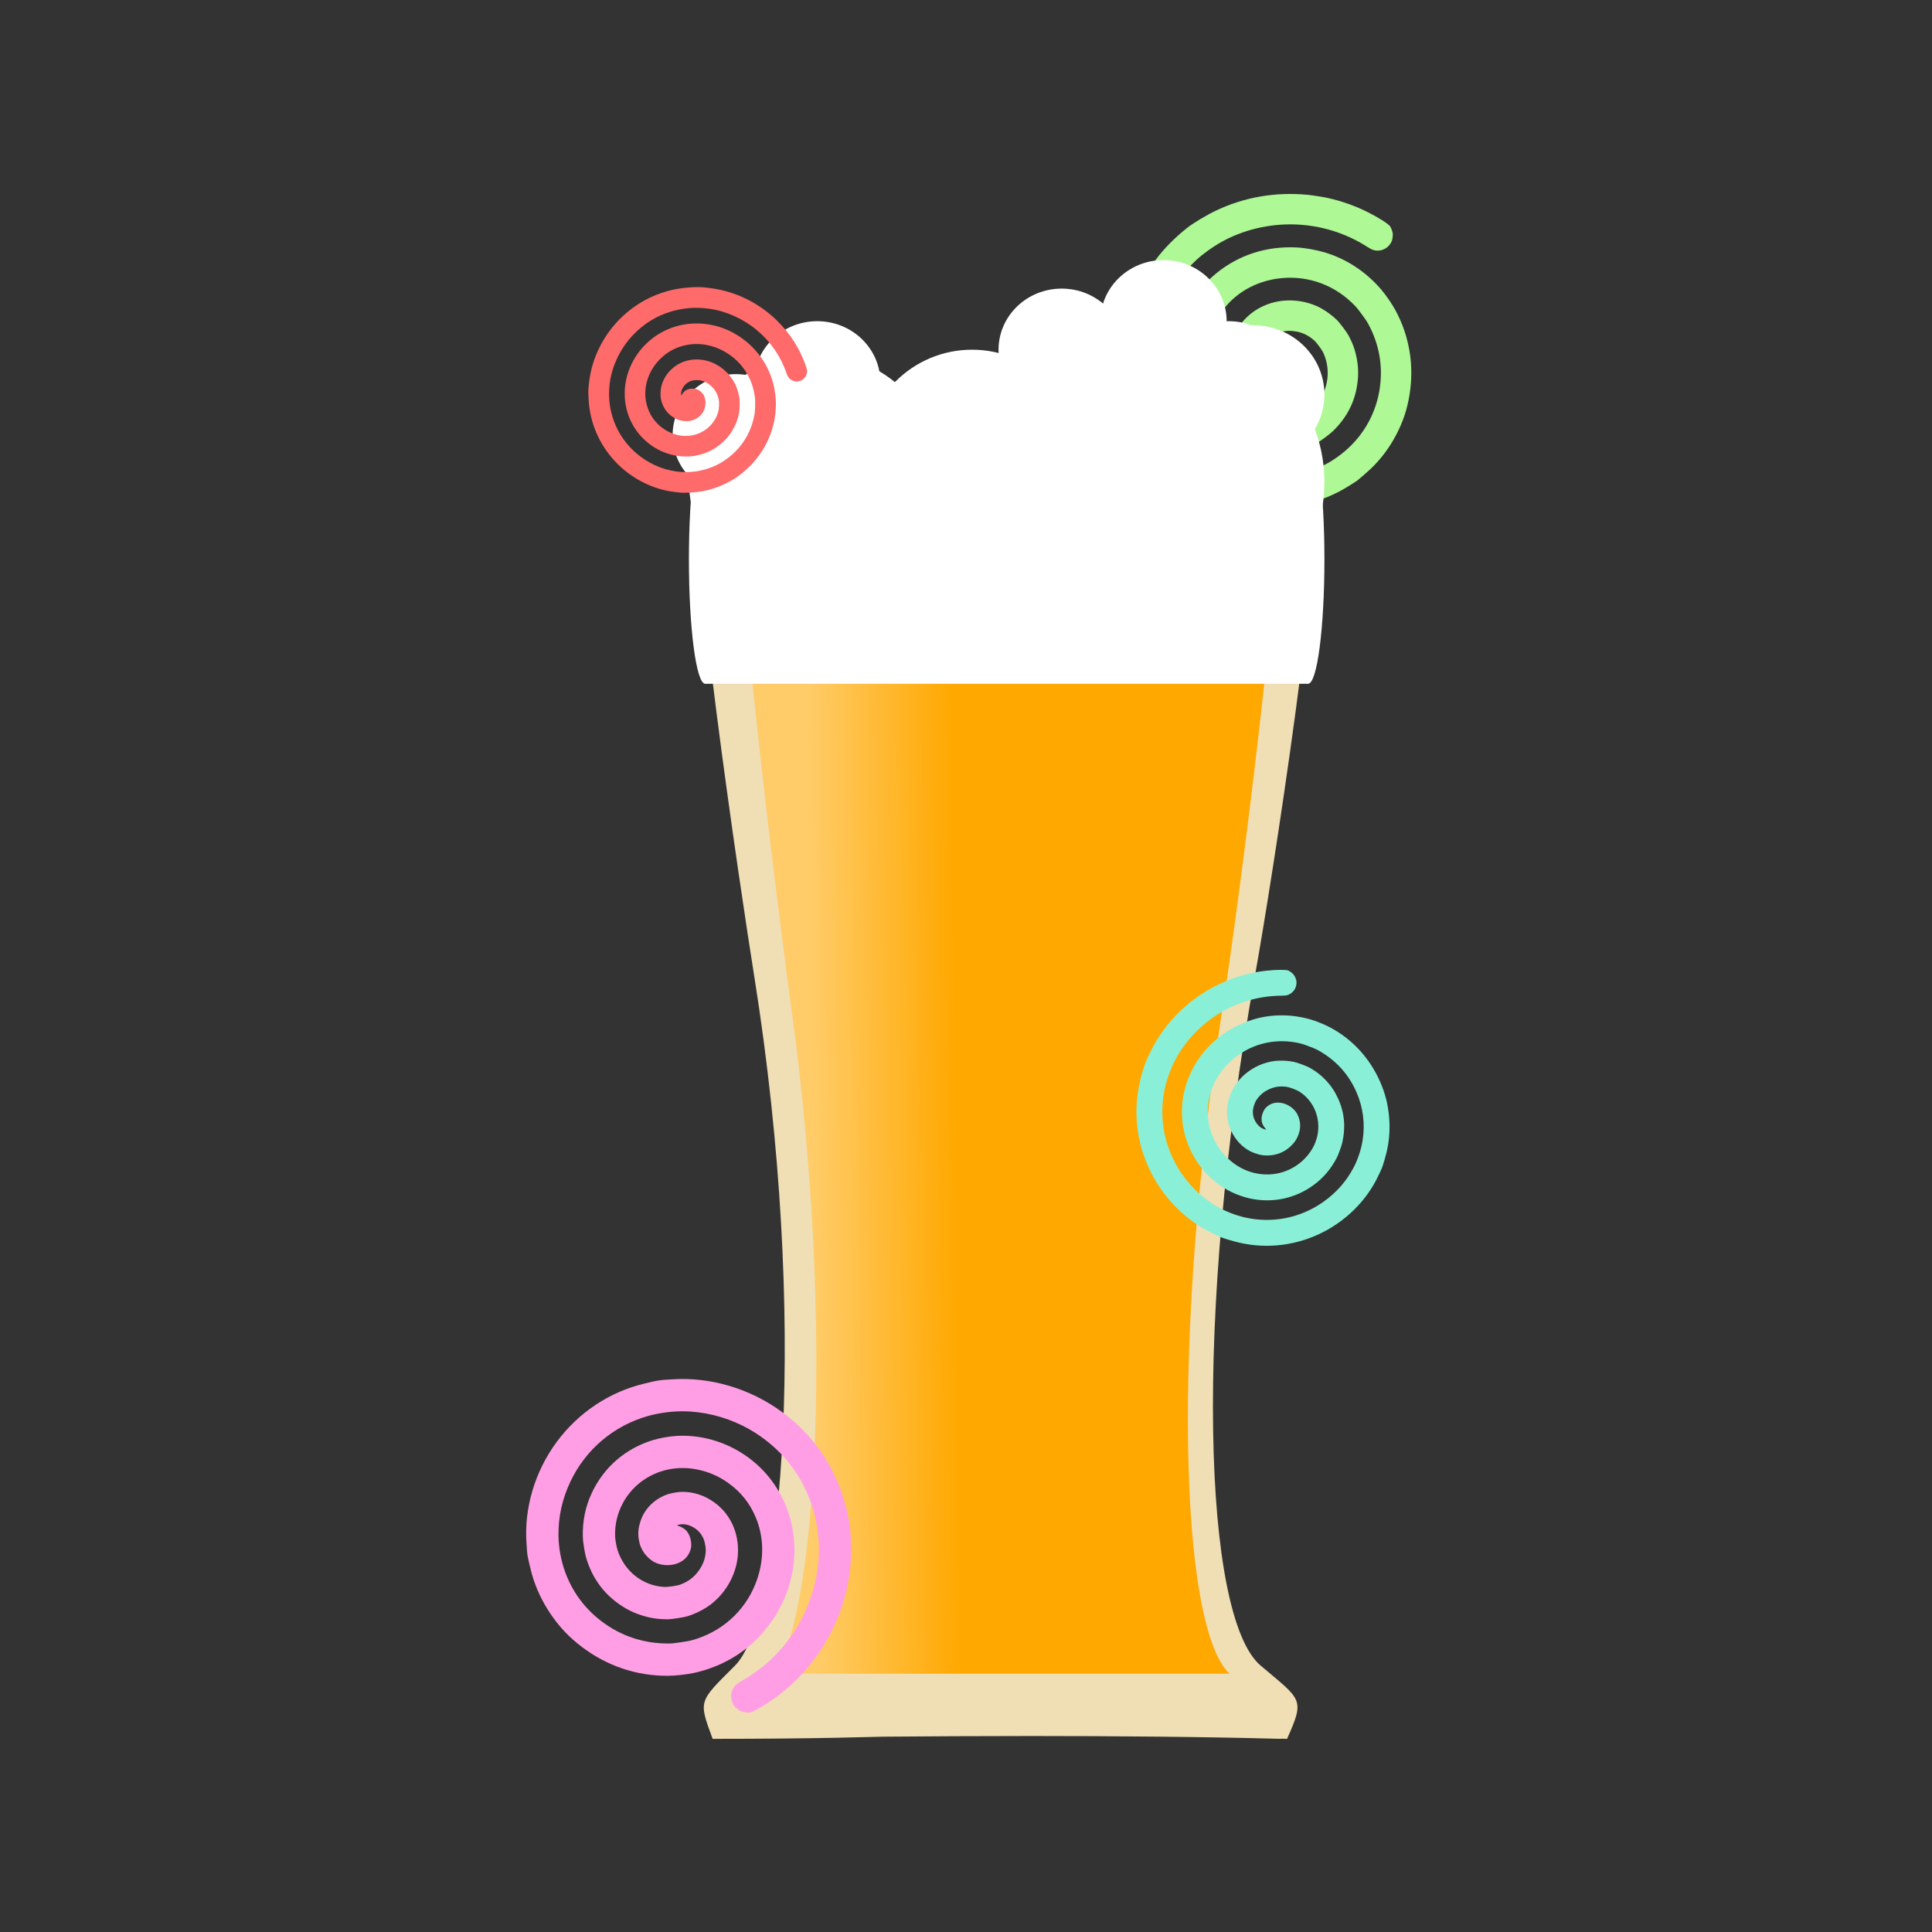
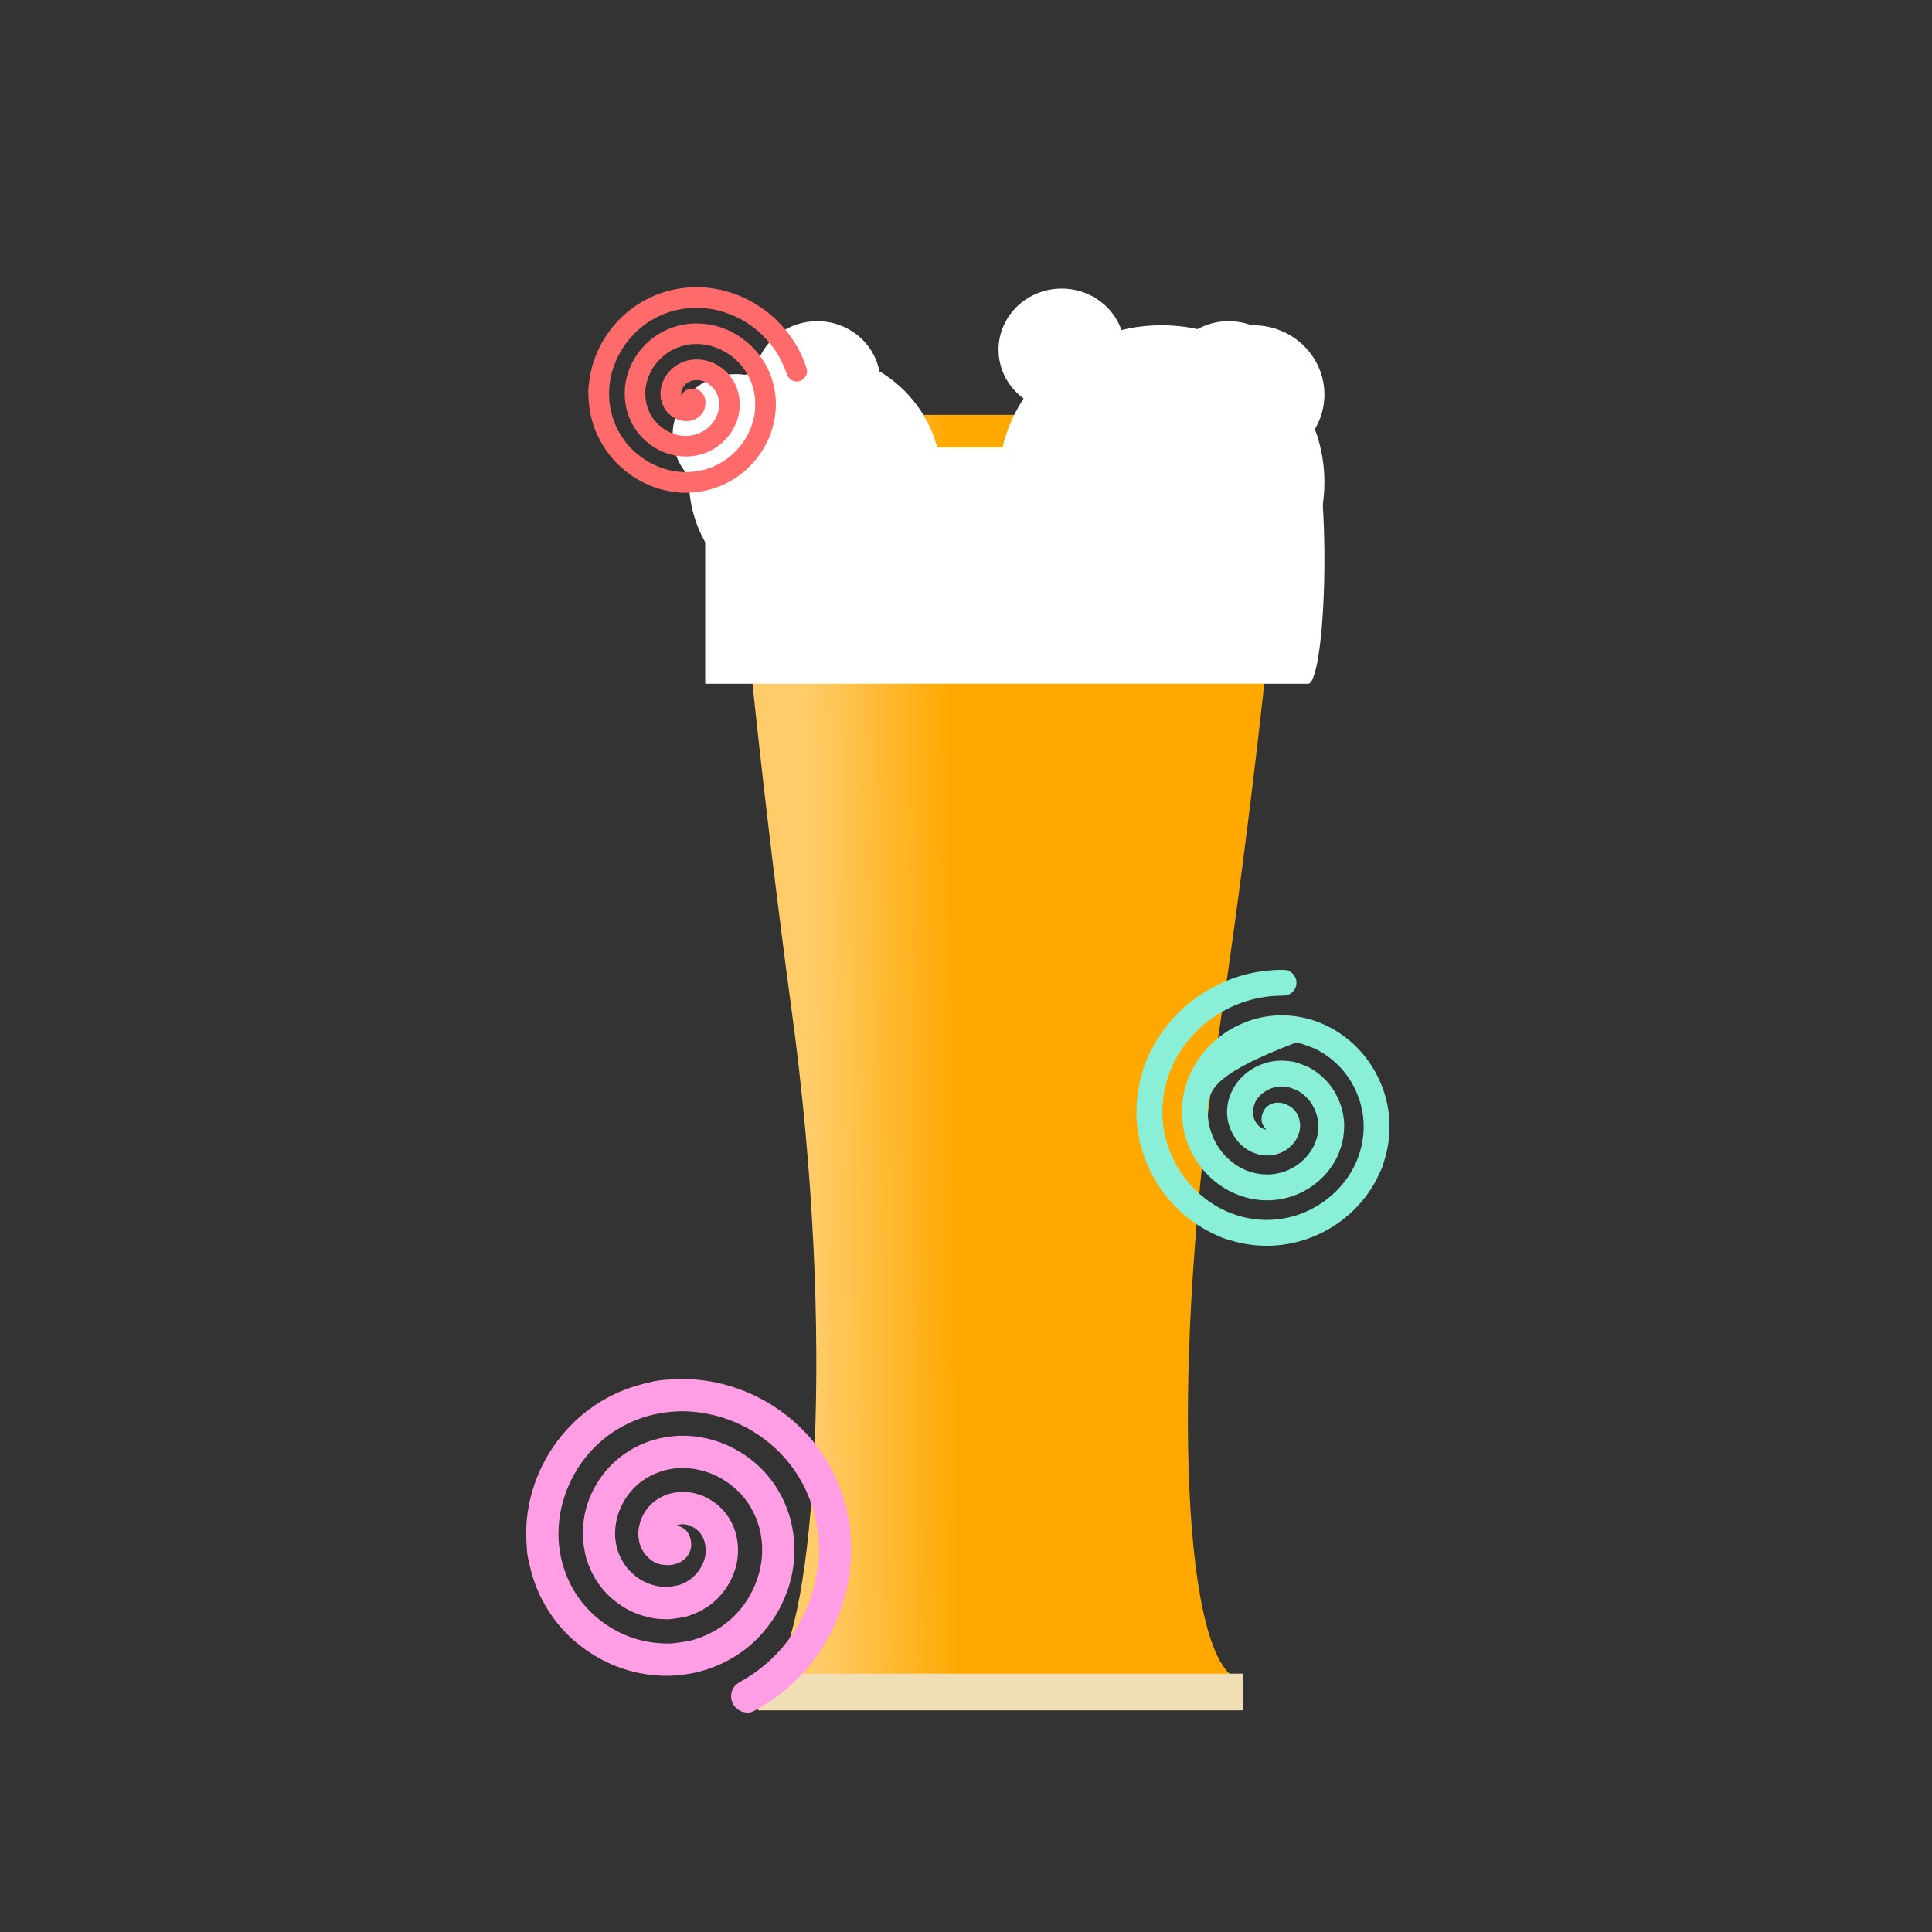
<svg xmlns="http://www.w3.org/2000/svg" width="200" height="200" viewBox="0 0 200 200" fill="none">
  <rect x="0" y="0" width="200" height="200" fill="#333333" stroke="none" />
-   <path d="M81.78 39.576H126.242C131.74 39.576 136.118 41.131 136.495 46.617C137.153 56.218 131.641 91.427 129.931 100.898C123.529 136.362 124.55 167.362 130.493 172.414C134.71 175.998 135.131 175.788 133.234 180.005C133.026 179.999 132.818 179.993 132.609 179.988C132.606 179.993 132.604 179.999 132.601 180.005C124.576 179.787 115.433 179.713 106.786 179.712C101.312 179.713 96.035 179.742 91.368 179.781C88.448 179.863 85.072 179.933 80.969 179.972C78.794 179.993 76.409 180.005 73.773 180.005C72.297 175.998 72.297 176.209 76.093 172.414C80.998 167.509 83.732 136.554 78.092 101.151C76.604 91.811 71.219 55.755 71.829 46.317C72.175 40.978 76.43 39.576 81.78 39.576Z" fill="#F0DEB4" />
  <path d="M85.277 42.949H123.239C128.177 42.949 132.09 43.98 132.396 48.909C132.948 57.84 128.017 95.072 126.628 103.912C121.218 138.347 122.13 168.31 127.246 173.225C130.905 176.74 127.246 173.225 104.417 174.773C94.076 174.456 89.691 174.45 87.907 174.526C87.614 174.607 87.314 174.689 87.005 174.773C87.005 174.773 86.961 174.765 86.909 174.752C80.012 173.259 76.765 176.93 80.043 173.225C84.265 168.452 86.634 138.53 81.891 104.15C80.691 95.456 75.886 57.398 76.397 48.636C76.677 43.845 80.477 42.949 85.277 42.949Z" fill="url(#paint0_linear_66_246)" />
-   <path d="M133.62 100.623C133.712 100.688 133.831 100.792 133.887 100.856C134.02 101.005 134.181 101.353 134.204 101.548C134.291 102.244 133.846 102.887 133.177 103.036C133.087 103.054 132.849 103.071 132.648 103.074C130.408 103.089 128.236 103.699 126.301 104.856C124.308 106.048 122.65 107.802 121.615 109.807C121.258 110.495 120.864 111.523 120.693 112.2C120.24 113.988 120.201 115.749 120.579 117.482C120.872 118.841 121.499 120.287 122.3 121.459C123.282 122.896 124.584 124.104 126.06 124.941C126.857 125.393 127.894 125.8 128.789 126.01C131.668 126.688 134.647 126.099 137.046 124.379C138.34 123.452 139.344 122.315 140.079 120.951C140.544 120.089 140.895 119.051 141.053 118.069C141.331 116.355 141.114 114.642 140.417 113.049C139.591 111.163 138.235 109.691 136.398 108.694C136.208 108.589 136.006 108.504 135.491 108.311C134.816 108.058 134.688 108.02 134.161 107.921C131.735 107.471 129.301 108.15 127.472 109.793C126.113 111.012 125.265 112.612 125.072 114.32C124.928 115.598 125.121 116.761 125.669 117.925C126.112 118.868 126.741 119.659 127.558 120.307C128.669 121.186 130.009 121.631 131.394 121.577C133.352 121.5 135.14 120.352 136.013 118.613C136.144 118.353 136.328 117.81 136.386 117.525C136.735 115.729 136.01 113.97 134.52 113.008C134.248 112.832 133.516 112.554 133.22 112.511C132.542 112.413 131.968 112.488 131.381 112.757C130.903 112.975 130.528 113.262 130.226 113.647C130.026 113.902 129.936 114.074 129.82 114.42C129.712 114.741 129.683 114.945 129.701 115.256C129.735 115.815 130.051 116.384 130.508 116.713C130.675 116.835 131.053 116.972 131.073 116.92C131.076 116.912 131.021 116.844 130.952 116.769C130.869 116.681 130.793 116.565 130.726 116.427C130.64 116.253 130.62 116.182 130.603 115.998C130.579 115.711 130.61 115.507 130.724 115.205C130.845 114.88 131.003 114.667 131.26 114.478C131.704 114.151 132.224 114.062 132.817 114.211C133.359 114.348 133.896 114.722 134.195 115.167C134.38 115.442 134.533 115.877 134.573 116.232C134.619 116.669 134.569 117.047 134.408 117.478C134.231 117.95 133.996 118.294 133.592 118.674C133.298 118.947 133.01 119.141 132.657 119.302C132.033 119.587 131.311 119.68 130.588 119.57C130.304 119.527 129.708 119.327 129.43 119.181C128.555 118.723 127.868 117.981 127.435 117.031C126.713 115.447 126.951 113.565 128.06 112.08C129.03 110.776 130.637 109.909 132.267 109.807C132.796 109.774 133.419 109.818 133.955 109.927C134.273 109.992 135.265 110.356 135.54 110.511C136.216 110.888 136.71 111.264 137.211 111.787C137.788 112.39 138.177 112.971 138.531 113.748C139.181 115.181 139.319 116.709 138.945 118.319C138.866 118.664 138.538 119.557 138.382 119.855C137.759 121.045 136.966 121.969 135.931 122.715C134.03 124.083 131.708 124.563 129.399 124.066C128.8 123.939 128.015 123.664 127.457 123.388C125.488 122.417 123.914 120.718 123.05 118.632C122.209 116.598 122.126 114.272 122.823 112.167C123.613 109.774 125.208 107.83 127.458 106.513C128.099 106.139 129.03 105.742 129.783 105.521C131.673 104.963 133.722 104.971 135.688 105.54C136.316 105.723 137.221 106.095 137.796 106.412C140.044 107.642 141.794 109.556 142.848 111.937C143.37 113.114 143.66 114.212 143.785 115.48C143.914 116.792 143.831 118.048 143.532 119.305C143.451 119.655 143.181 120.59 143.101 120.801C143.066 120.895 142.995 121.059 142.943 121.167C142.889 121.274 142.784 121.497 142.707 121.664C141.489 124.304 139.207 126.544 136.454 127.798C133.686 129.061 130.604 129.307 127.717 128.492C127.506 128.432 127.226 128.353 127.095 128.318C126.797 128.237 126.402 128.089 126.131 127.959C126.018 127.902 125.793 127.797 125.632 127.722C122.716 126.368 120.283 123.886 118.911 120.869C117.942 118.74 117.53 116.512 117.677 114.199C117.755 112.95 118.02 111.65 118.47 110.305C118.681 109.673 119.291 108.421 119.767 107.65C121.208 105.302 123.249 103.41 125.754 102.101C126.138 101.9 127.035 101.499 127.424 101.355C128.636 100.905 129.866 100.617 131.108 100.485C132.17 100.373 133.114 100.368 133.375 100.472C133.419 100.491 133.531 100.559 133.62 100.623Z" fill="#89F0D7" />
-   <path d="M144.059 23.749C144.107 23.872 144.159 24.051 144.174 24.15C144.209 24.383 144.144 24.829 144.042 25.037C143.681 25.78 142.83 26.131 142.074 25.848C141.973 25.808 141.727 25.673 141.527 25.546C139.305 24.125 136.768 23.335 134.115 23.236C131.382 23.135 128.619 23.804 126.311 25.12C125.518 25.571 124.469 26.334 123.865 26.893C122.271 28.368 121.104 30.083 120.365 32.037C119.784 33.568 119.475 35.398 119.515 37.069C119.563 39.119 120.074 41.147 120.996 42.92C121.493 43.877 122.256 44.945 123.005 45.726C125.414 48.242 128.734 49.57 132.207 49.41C134.08 49.324 135.801 48.846 137.402 47.97C138.414 47.417 139.426 46.617 140.211 45.748C141.586 44.234 142.47 42.402 142.803 40.382C143.197 37.989 142.801 35.665 141.627 33.502C141.506 33.277 141.361 33.064 140.976 32.542C140.471 31.86 140.37 31.74 139.912 31.305C137.805 29.303 134.965 28.413 132.105 28.863C129.98 29.196 128.117 30.233 126.831 31.795C125.869 32.966 125.314 34.238 125.109 35.739C124.941 36.954 125.056 38.139 125.447 39.304C125.981 40.885 127.018 42.184 128.422 43.018C130.404 44.198 132.907 44.211 134.885 43.053C135.181 42.88 135.711 42.462 135.951 42.217C137.448 40.667 137.86 38.465 137.005 36.558C136.848 36.211 136.305 35.467 136.04 35.235C135.432 34.703 134.817 34.409 134.065 34.298C133.453 34.206 132.899 34.25 132.354 34.436C131.992 34.56 131.793 34.672 131.457 34.94C131.144 35.187 130.985 35.37 130.803 35.689C130.478 36.262 130.425 37.027 130.665 37.646C130.752 37.873 131.038 38.251 131.091 38.212C131.099 38.206 131.088 38.104 131.069 37.986C131.043 37.846 131.042 37.682 131.065 37.503C131.091 37.276 131.117 37.192 131.218 37.001C131.379 36.701 131.54 36.52 131.846 36.294C132.175 36.051 132.466 35.943 132.842 35.921C133.49 35.882 134.06 36.128 134.551 36.656C134.998 37.138 135.289 37.852 135.299 38.483C135.306 38.873 135.178 39.401 134.989 39.777C134.754 40.239 134.463 40.581 134.027 40.902C133.55 41.255 133.097 41.444 132.454 41.56C131.989 41.641 131.58 41.649 131.129 41.581C130.329 41.463 129.556 41.092 128.912 40.518C128.659 40.294 128.199 39.715 128.018 39.392C127.448 38.379 127.244 37.205 127.427 35.989C127.729 33.962 129.171 32.255 131.219 31.499C133.014 30.833 135.157 31.008 136.832 31.952C137.376 32.259 137.963 32.703 138.423 33.153C138.695 33.422 139.441 34.418 139.613 34.747C140.04 35.552 140.287 36.241 140.446 37.079C140.629 38.044 140.641 38.867 140.492 39.862C140.215 41.695 139.372 43.293 137.97 44.643C137.669 44.933 136.774 45.605 136.428 45.798C135.049 46.575 133.674 46.979 132.173 47.052C129.418 47.184 126.817 46.169 124.854 44.197C124.344 43.687 123.745 42.912 123.371 42.282C122.049 40.06 121.585 37.372 122.068 34.758C122.542 32.209 123.952 29.859 125.99 28.227C128.306 26.369 131.128 25.473 134.195 25.615C135.068 25.656 136.242 25.861 137.128 26.126C139.352 26.787 141.371 28.109 142.948 29.932C143.451 30.516 144.106 31.463 144.471 32.145C145.902 34.801 146.403 37.815 145.917 40.842C145.678 42.34 145.26 43.61 144.57 44.943C143.857 46.321 142.969 47.508 141.868 48.559C141.563 48.852 140.696 49.602 140.483 49.76C140.388 49.83 140.213 49.947 140.092 50.02C139.969 50.091 139.723 50.244 139.54 50.36C136.644 52.186 132.953 52.935 129.429 52.408C125.885 51.88 122.684 50.146 120.355 47.49C120.185 47.295 119.959 47.038 119.852 46.919C119.61 46.648 119.314 46.248 119.13 45.947C119.055 45.818 118.9 45.57 118.789 45.393C116.777 42.184 115.966 38.173 116.546 34.313C116.954 31.588 117.976 29.124 119.604 26.933C120.482 25.75 121.579 24.636 122.885 23.595C123.499 23.106 124.905 22.262 125.869 21.805C128.798 20.411 132.027 19.851 135.341 20.164C135.85 20.212 136.992 20.391 137.469 20.498C138.956 20.831 140.355 21.335 141.666 22.001C142.787 22.572 143.723 23.172 143.913 23.442C143.945 23.49 144.012 23.629 144.059 23.749Z" fill="#AEF895" />
+   <path d="M133.62 100.623C133.712 100.688 133.831 100.792 133.887 100.856C134.02 101.005 134.181 101.353 134.204 101.548C134.291 102.244 133.846 102.887 133.177 103.036C133.087 103.054 132.849 103.071 132.648 103.074C130.408 103.089 128.236 103.699 126.301 104.856C124.308 106.048 122.65 107.802 121.615 109.807C121.258 110.495 120.864 111.523 120.693 112.2C120.24 113.988 120.201 115.749 120.579 117.482C120.872 118.841 121.499 120.287 122.3 121.459C123.282 122.896 124.584 124.104 126.06 124.941C126.857 125.393 127.894 125.8 128.789 126.01C131.668 126.688 134.647 126.099 137.046 124.379C138.34 123.452 139.344 122.315 140.079 120.951C140.544 120.089 140.895 119.051 141.053 118.069C141.331 116.355 141.114 114.642 140.417 113.049C139.591 111.163 138.235 109.691 136.398 108.694C136.208 108.589 136.006 108.504 135.491 108.311C134.816 108.058 134.688 108.02 134.161 107.921C126.113 111.012 125.265 112.612 125.072 114.32C124.928 115.598 125.121 116.761 125.669 117.925C126.112 118.868 126.741 119.659 127.558 120.307C128.669 121.186 130.009 121.631 131.394 121.577C133.352 121.5 135.14 120.352 136.013 118.613C136.144 118.353 136.328 117.81 136.386 117.525C136.735 115.729 136.01 113.97 134.52 113.008C134.248 112.832 133.516 112.554 133.22 112.511C132.542 112.413 131.968 112.488 131.381 112.757C130.903 112.975 130.528 113.262 130.226 113.647C130.026 113.902 129.936 114.074 129.82 114.42C129.712 114.741 129.683 114.945 129.701 115.256C129.735 115.815 130.051 116.384 130.508 116.713C130.675 116.835 131.053 116.972 131.073 116.92C131.076 116.912 131.021 116.844 130.952 116.769C130.869 116.681 130.793 116.565 130.726 116.427C130.64 116.253 130.62 116.182 130.603 115.998C130.579 115.711 130.61 115.507 130.724 115.205C130.845 114.88 131.003 114.667 131.26 114.478C131.704 114.151 132.224 114.062 132.817 114.211C133.359 114.348 133.896 114.722 134.195 115.167C134.38 115.442 134.533 115.877 134.573 116.232C134.619 116.669 134.569 117.047 134.408 117.478C134.231 117.95 133.996 118.294 133.592 118.674C133.298 118.947 133.01 119.141 132.657 119.302C132.033 119.587 131.311 119.68 130.588 119.57C130.304 119.527 129.708 119.327 129.43 119.181C128.555 118.723 127.868 117.981 127.435 117.031C126.713 115.447 126.951 113.565 128.06 112.08C129.03 110.776 130.637 109.909 132.267 109.807C132.796 109.774 133.419 109.818 133.955 109.927C134.273 109.992 135.265 110.356 135.54 110.511C136.216 110.888 136.71 111.264 137.211 111.787C137.788 112.39 138.177 112.971 138.531 113.748C139.181 115.181 139.319 116.709 138.945 118.319C138.866 118.664 138.538 119.557 138.382 119.855C137.759 121.045 136.966 121.969 135.931 122.715C134.03 124.083 131.708 124.563 129.399 124.066C128.8 123.939 128.015 123.664 127.457 123.388C125.488 122.417 123.914 120.718 123.05 118.632C122.209 116.598 122.126 114.272 122.823 112.167C123.613 109.774 125.208 107.83 127.458 106.513C128.099 106.139 129.03 105.742 129.783 105.521C131.673 104.963 133.722 104.971 135.688 105.54C136.316 105.723 137.221 106.095 137.796 106.412C140.044 107.642 141.794 109.556 142.848 111.937C143.37 113.114 143.66 114.212 143.785 115.48C143.914 116.792 143.831 118.048 143.532 119.305C143.451 119.655 143.181 120.59 143.101 120.801C143.066 120.895 142.995 121.059 142.943 121.167C142.889 121.274 142.784 121.497 142.707 121.664C141.489 124.304 139.207 126.544 136.454 127.798C133.686 129.061 130.604 129.307 127.717 128.492C127.506 128.432 127.226 128.353 127.095 128.318C126.797 128.237 126.402 128.089 126.131 127.959C126.018 127.902 125.793 127.797 125.632 127.722C122.716 126.368 120.283 123.886 118.911 120.869C117.942 118.74 117.53 116.512 117.677 114.199C117.755 112.95 118.02 111.65 118.47 110.305C118.681 109.673 119.291 108.421 119.767 107.65C121.208 105.302 123.249 103.41 125.754 102.101C126.138 101.9 127.035 101.499 127.424 101.355C128.636 100.905 129.866 100.617 131.108 100.485C132.17 100.373 133.114 100.368 133.375 100.472C133.419 100.491 133.531 100.559 133.62 100.623Z" fill="#89F0D7" />
  <rect x="78.482" y="173.258" width="50.183" height="3.795" fill="#F0DEB4" />
  <path d="M77.217 177.272C77.077 177.256 76.884 177.215 76.784 177.18C76.548 177.098 76.161 176.815 76.017 176.615C75.5 175.907 75.595 174.934 76.237 174.365C76.323 174.291 76.573 174.128 76.792 174.003C79.231 172.626 81.235 170.64 82.649 168.2C84.104 165.687 84.852 162.762 84.766 159.942C84.739 158.973 84.546 157.61 84.322 156.765C83.731 154.536 82.704 152.587 81.239 150.921C80.092 149.614 78.529 148.413 76.942 147.619C74.995 146.643 72.838 146.113 70.716 146.095C69.571 146.084 68.189 146.269 67.084 146.582C63.525 147.59 60.626 150.042 59.047 153.379C58.195 155.179 57.787 157.032 57.812 158.969C57.827 160.194 58.073 161.541 58.497 162.711C59.233 164.754 60.511 166.495 62.241 167.813C64.289 169.375 66.666 170.16 69.279 170.135C69.55 170.134 69.823 170.104 70.504 170.002C71.395 169.869 71.558 169.834 72.194 169.621C75.12 168.641 77.369 166.42 78.371 163.513C79.117 161.355 79.072 159.091 78.246 157.106C77.627 155.622 76.711 154.467 75.404 153.527C74.348 152.766 73.18 152.283 71.892 152.07C70.144 151.784 68.409 152.11 66.928 153.011C64.834 154.284 63.576 156.625 63.677 159.056C63.692 159.42 63.82 160.125 63.931 160.472C64.639 162.648 66.499 164.131 68.713 164.278C69.117 164.304 70.086 164.165 70.435 164.032C71.237 163.727 71.819 163.296 72.297 162.646C72.688 162.118 72.923 161.577 73.02 160.972C73.083 160.571 73.077 160.329 72.993 159.88C72.917 159.464 72.825 159.223 72.617 158.894C72.24 158.304 71.55 157.873 70.85 157.791C70.593 157.759 70.096 157.839 70.106 157.907C70.108 157.918 70.209 157.959 70.33 158C70.474 158.045 70.628 158.126 70.785 158.236C70.984 158.374 71.05 158.44 71.179 158.63C71.381 158.93 71.47 159.171 71.53 159.571C71.594 160 71.551 160.328 71.384 160.691C71.098 161.318 70.583 161.731 69.844 161.928C69.169 162.107 68.354 162.025 67.758 161.72C67.388 161.532 66.957 161.149 66.698 160.785C66.382 160.335 66.206 159.892 66.121 159.323C66.028 158.699 66.076 158.18 66.288 157.519C66.443 157.043 66.639 156.656 66.928 156.266C67.437 155.575 68.17 155.035 69.028 154.716C69.364 154.59 70.137 154.447 70.53 154.438C71.764 154.408 72.966 154.801 74.016 155.578C75.767 156.87 76.65 159.073 76.34 161.37C76.071 163.385 74.84 165.308 73.12 166.41C72.561 166.767 71.853 167.097 71.202 167.303C70.814 167.426 69.508 167.629 69.114 167.627C68.146 167.626 67.377 167.515 66.513 167.247C65.516 166.938 64.737 166.539 63.879 165.904C62.297 164.732 61.218 163.146 60.65 161.159C60.528 160.733 60.343 159.558 60.334 159.137C60.292 157.457 60.597 155.966 61.276 154.522C62.524 151.872 64.77 149.937 67.597 149.078C68.33 148.854 69.355 148.678 70.132 148.64C72.875 148.507 75.627 149.409 77.838 151.164C79.993 152.877 81.496 155.37 82.012 158.095C82.601 161.192 82.038 164.284 80.377 167.091C79.904 167.889 79.128 168.889 78.438 169.587C76.71 171.344 74.466 172.581 71.97 173.152C71.172 173.333 69.958 173.476 69.136 173.478C65.932 173.499 62.856 172.469 60.259 170.506C58.973 169.535 57.989 168.511 57.083 167.201C56.145 165.845 55.473 164.422 55.036 162.865C54.913 162.434 54.64 161.247 54.599 160.968C54.58 160.845 54.558 160.622 54.55 160.472C54.544 160.322 54.523 160.015 54.506 159.785C54.235 156.16 55.369 152.325 57.618 149.282C59.878 146.22 63.098 144.08 66.749 143.218C67.016 143.156 67.37 143.072 67.535 143.031C67.909 142.939 68.432 142.86 68.806 142.838C68.964 142.831 69.274 142.81 69.496 142.794C73.507 142.504 77.673 143.74 81.006 146.206C83.357 147.945 85.16 150.13 86.405 152.749C87.078 154.161 87.577 155.744 87.902 157.488C88.056 158.307 88.148 160.046 88.096 161.178C87.946 164.62 86.864 167.927 84.92 170.88C84.621 171.333 83.885 172.315 83.547 172.71C82.495 173.938 81.325 174.999 80.048 175.898C78.955 176.665 77.926 177.244 77.577 177.288C77.516 177.294 77.353 177.288 77.217 177.272Z" fill="#FF9EE4" />
  <rect x="73.003" y="46.324" width="62.413" height="24.459" fill="white" />
-   <ellipse cx="73.003" cy="57.921" rx="1.687" ry="12.862" fill="white" />
  <ellipse cx="135.417" cy="57.921" rx="1.687" ry="12.862" fill="white" />
  <circle cx="84.389" cy="49.698" r="13.073" fill="white" />
-   <circle cx="100.625" cy="47.376" r="11.175" fill="white" />
  <ellipse cx="120.236" cy="49.908" rx="16.868" ry="16.236" fill="white" />
  <ellipse cx="109.904" cy="36.203" rx="6.536" ry="6.326" fill="white" />
-   <ellipse cx="120.446" cy="33.251" rx="6.536" ry="6.326" fill="white" />
  <ellipse cx="127.193" cy="39.576" rx="6.536" ry="6.326" fill="white" />
  <ellipse cx="84.601" cy="39.576" rx="6.536" ry="6.326" fill="white" />
  <ellipse cx="76.166" cy="45.056" rx="6.536" ry="6.326" fill="white" />
  <ellipse cx="129.723" cy="40.841" rx="7.38" ry="7.169" fill="white" />
  <path d="M83.505 38.704C83.479 38.79 83.431 38.907 83.397 38.965C83.319 39.104 83.096 39.314 82.955 39.381C82.451 39.624 81.851 39.452 81.568 38.984C81.532 38.921 81.458 38.746 81.405 38.594C80.822 36.905 79.807 35.419 78.439 34.251C77.03 33.048 75.281 32.241 73.502 31.971C72.891 31.876 72.014 31.84 71.458 31.883C69.991 31.997 68.65 32.416 67.436 33.144C66.484 33.712 65.55 34.555 64.869 35.459C64.033 36.568 63.452 37.86 63.196 39.189C63.057 39.906 63.013 40.794 63.083 41.524C63.305 43.873 64.509 45.975 66.421 47.35C67.452 48.092 68.567 48.561 69.785 48.769C70.556 48.901 71.429 48.901 72.212 48.77C73.579 48.544 74.818 47.943 75.844 47.01C77.06 45.905 77.827 44.504 78.113 42.861C78.143 42.691 78.156 42.517 78.17 42.078C78.189 41.503 78.186 41.397 78.126 40.974C77.848 39.025 76.714 37.358 75.006 36.394C73.738 35.678 72.312 35.445 70.972 35.734C69.969 35.951 69.139 36.393 68.399 37.105C67.799 37.679 67.362 38.357 67.08 39.14C66.699 40.204 66.704 41.33 67.098 42.363C67.655 43.824 68.979 44.883 70.516 45.099C70.746 45.132 71.203 45.133 71.434 45.103C72.88 44.91 74.025 43.914 74.373 42.541C74.436 42.291 74.46 41.667 74.417 41.433C74.318 40.895 74.115 40.48 73.762 40.105C73.475 39.799 73.163 39.589 72.795 39.459C72.551 39.373 72.398 39.348 72.107 39.349C71.837 39.349 71.675 39.379 71.444 39.472C71.031 39.64 70.681 40.024 70.549 40.453C70.499 40.611 70.492 40.932 70.536 40.933C70.543 40.933 70.581 40.875 70.62 40.804C70.665 40.719 70.733 40.631 70.821 40.545C70.93 40.436 70.979 40.403 71.114 40.343C71.325 40.252 71.486 40.224 71.744 40.232C72.021 40.241 72.221 40.306 72.43 40.453C72.791 40.705 72.99 41.075 73.029 41.561C73.063 42.005 72.918 42.507 72.658 42.846C72.497 43.056 72.207 43.283 71.949 43.403C71.63 43.55 71.332 43.609 70.965 43.597C70.563 43.583 70.243 43.493 69.853 43.284C69.572 43.132 69.352 42.964 69.14 42.738C68.765 42.339 68.511 41.817 68.41 41.242C68.37 41.017 68.369 40.515 68.409 40.268C68.531 39.49 68.917 38.781 69.525 38.212C70.538 37.262 72.022 36.962 73.427 37.422C74.66 37.823 75.725 38.816 76.218 40.022C76.378 40.414 76.503 40.897 76.557 41.329C76.59 41.586 76.567 42.429 76.52 42.676C76.408 43.283 76.249 43.753 75.982 44.264C75.673 44.854 75.333 45.297 74.836 45.762C73.918 46.619 72.798 47.113 71.486 47.241C71.205 47.269 70.447 47.249 70.181 47.206C69.123 47.039 68.222 46.675 67.395 46.083C65.876 44.995 64.921 43.362 64.708 41.49C64.651 41.004 64.659 40.341 64.725 39.849C64.957 38.113 65.841 36.49 67.197 35.305C68.52 34.151 70.257 33.495 72.026 33.485C74.037 33.473 75.912 34.183 77.482 35.548C77.928 35.937 78.466 36.539 78.825 37.052C79.728 38.339 80.245 39.89 80.316 41.521C80.337 42.042 80.287 42.821 80.194 43.337C79.837 45.349 78.836 47.16 77.305 48.564C76.548 49.259 75.792 49.758 74.866 50.175C73.907 50.608 72.937 50.865 71.91 50.959C71.625 50.987 70.849 51.021 70.669 51.015C70.59 51.013 70.447 51.001 70.352 50.989C70.257 50.975 70.062 50.953 69.916 50.937C67.611 50.69 65.335 49.536 63.685 47.774C62.025 46.004 61.054 43.737 60.934 41.347C60.925 41.172 60.913 40.94 60.907 40.832C60.892 40.586 60.903 40.25 60.932 40.012C60.946 39.912 60.968 39.715 60.984 39.575C61.264 37.025 62.52 34.553 64.451 32.746C65.813 31.471 67.392 30.592 69.178 30.113C70.142 29.854 71.193 29.723 72.324 29.72C72.856 29.718 73.957 29.861 74.662 30.023C76.804 30.515 78.754 31.575 80.382 33.134C80.632 33.374 81.164 33.949 81.372 34.207C82.022 35.008 82.553 35.864 82.969 36.77C83.325 37.544 83.569 38.256 83.556 38.48C83.553 38.519 83.531 38.62 83.505 38.704Z" fill="#FF6A6A" />
  <defs>
    <linearGradient id="paint0_linear_66_246" x1="133.304" y1="108.662" x2="75.53" y2="109.231" gradientUnits="userSpaceOnUse">
      <stop offset="0.595" stop-color="#FFA800" />
      <stop offset="0.855" stop-color="#FFCC69" />
    </linearGradient>
  </defs>
</svg>